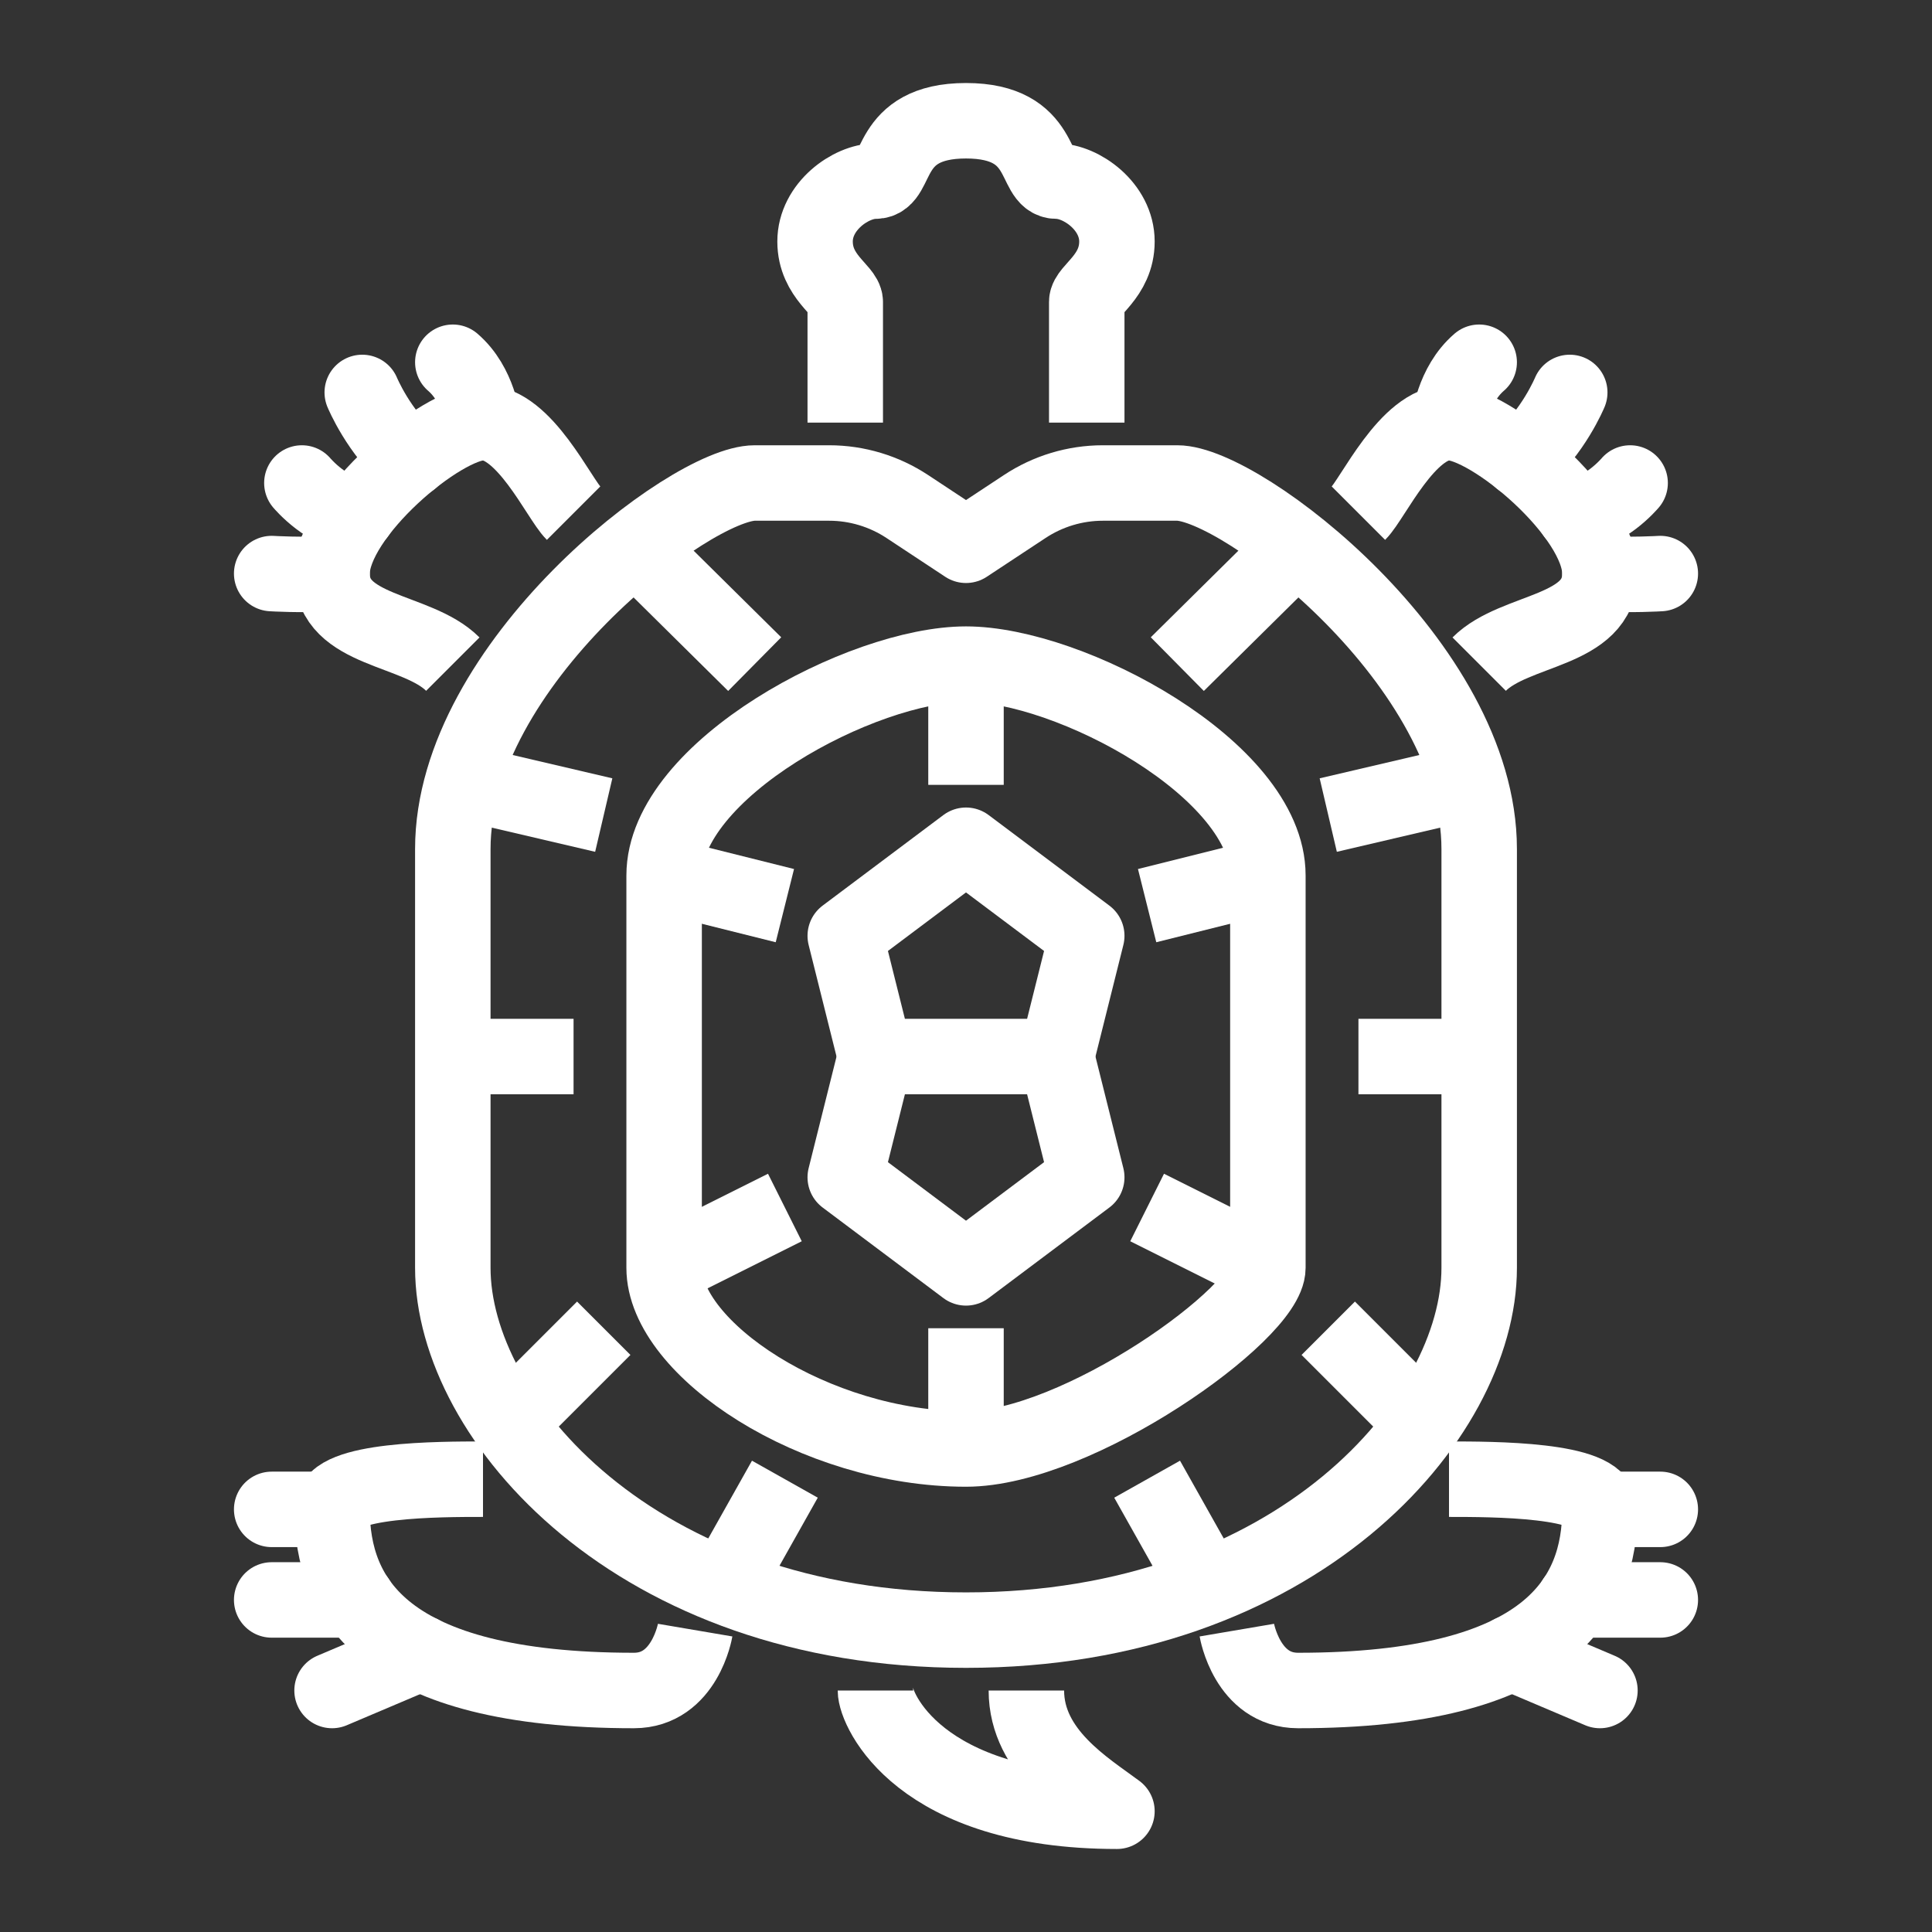
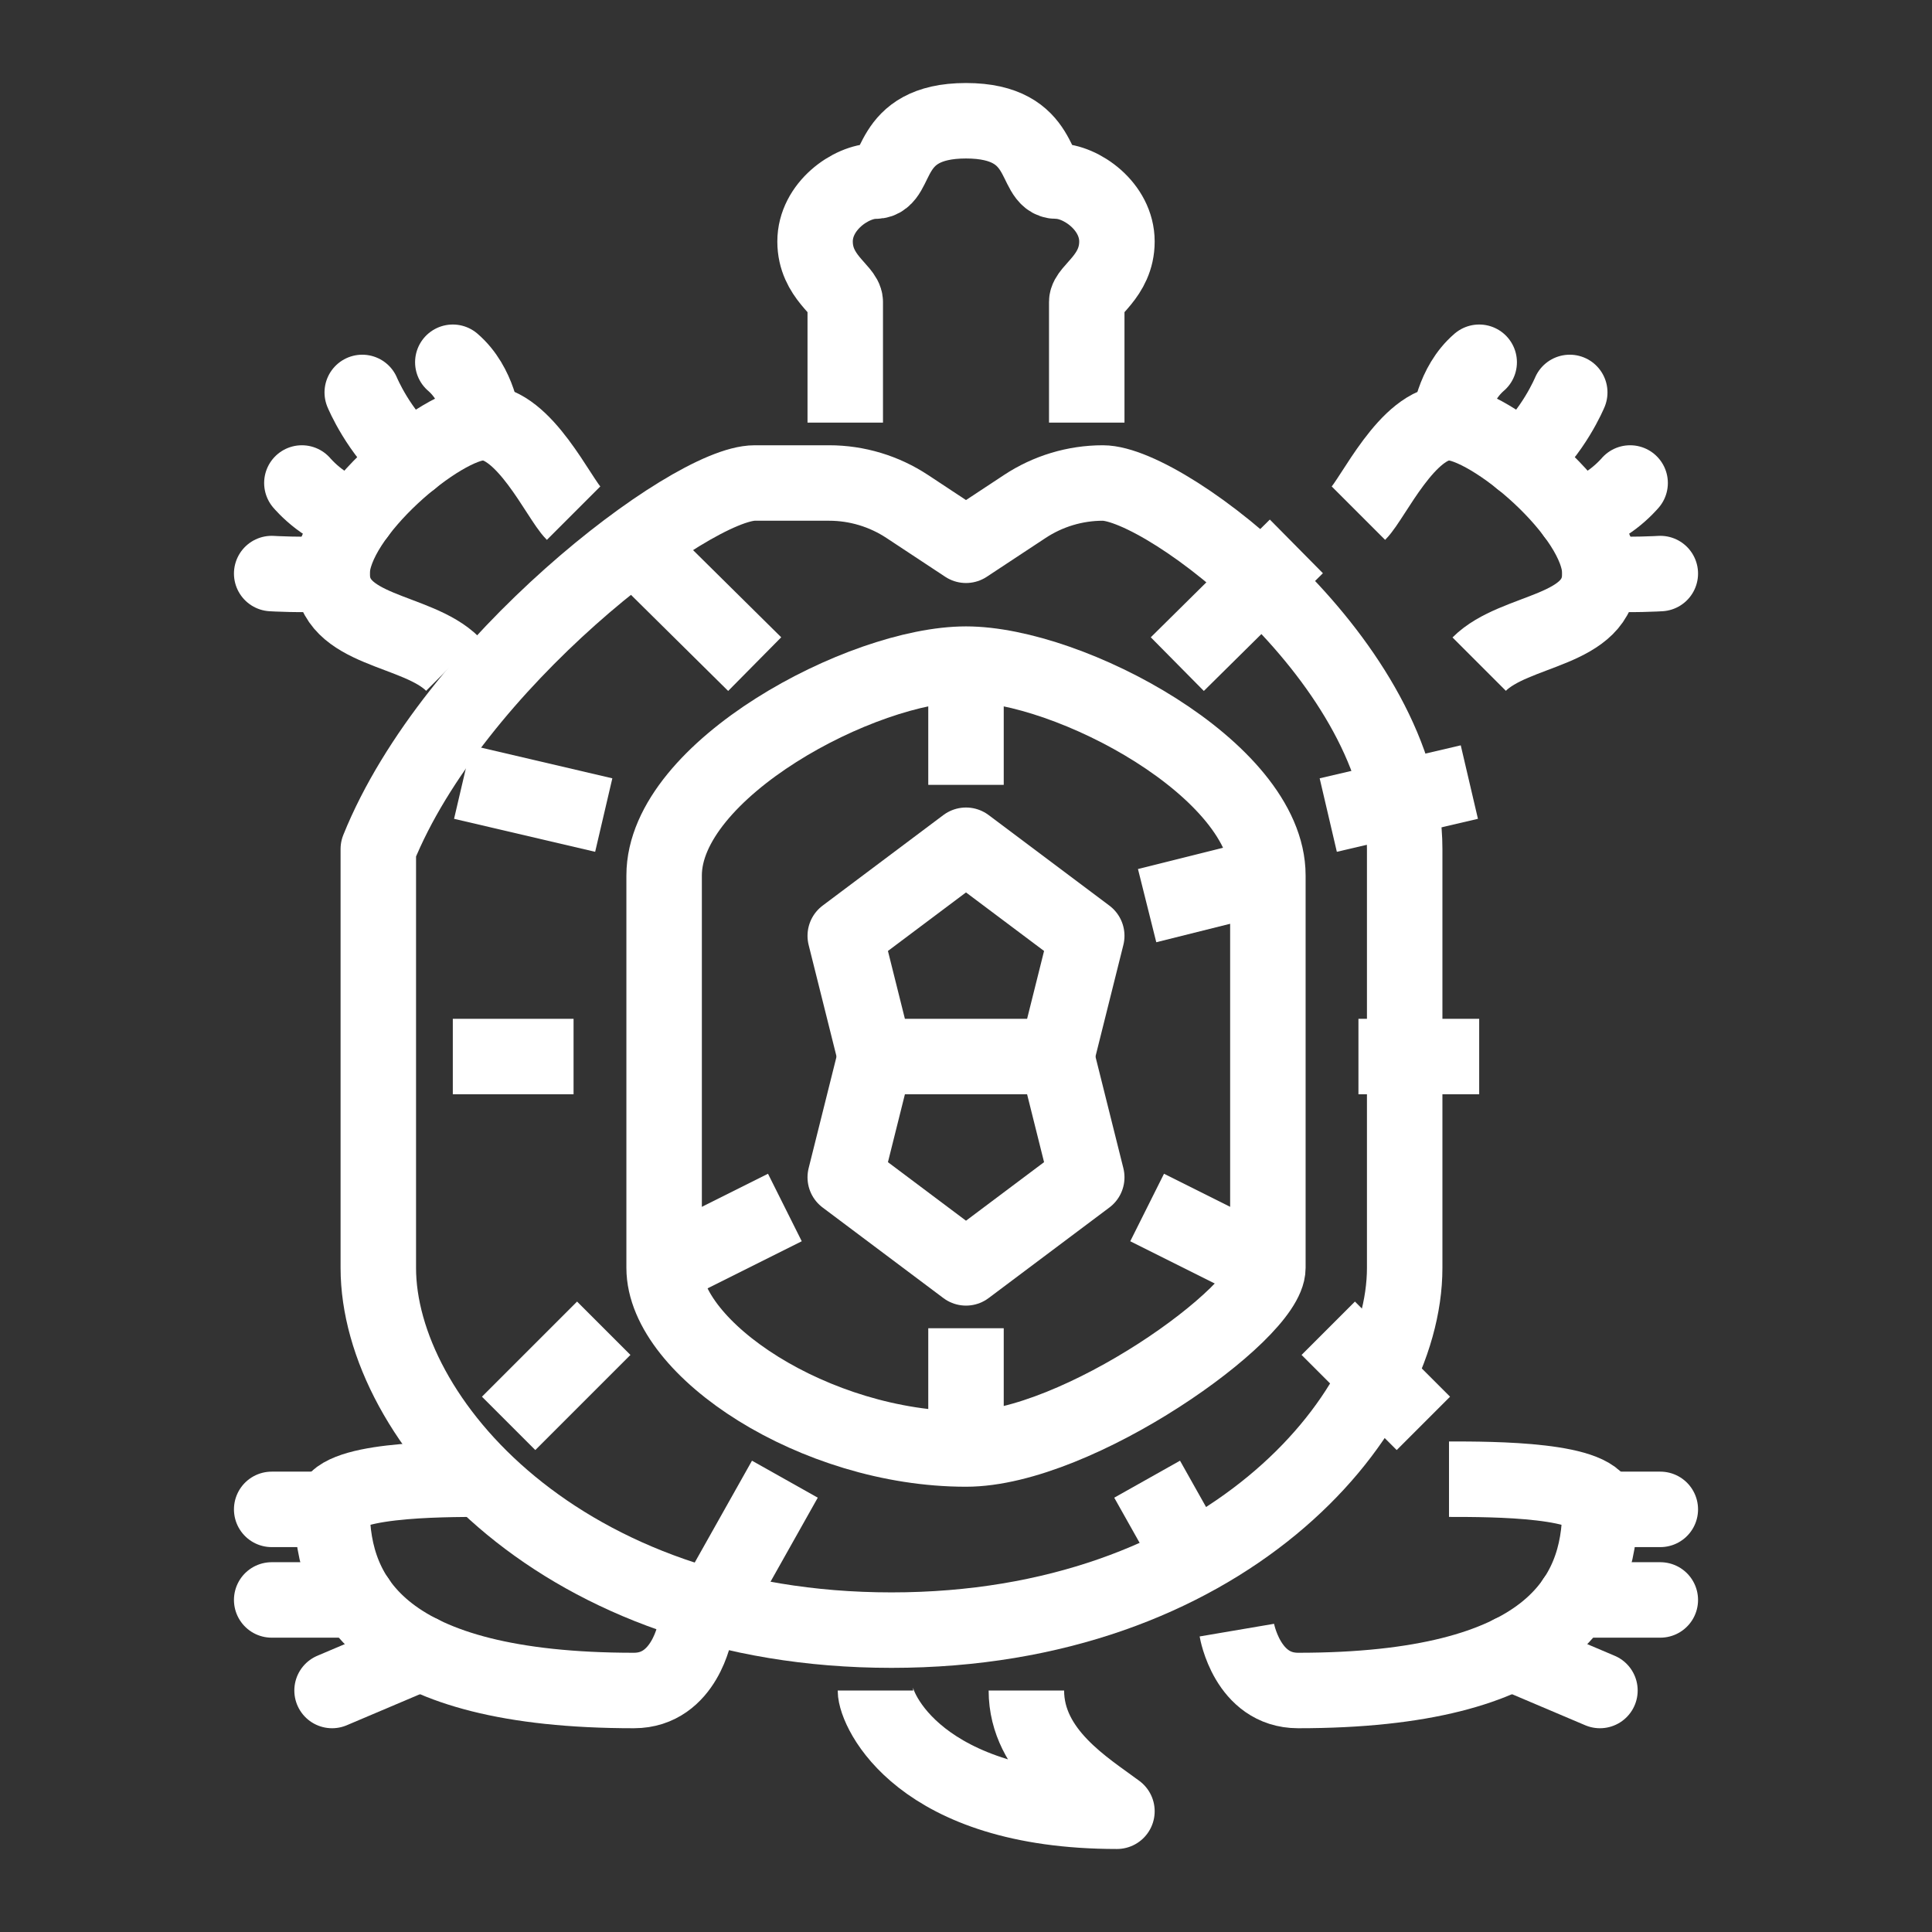
<svg xmlns="http://www.w3.org/2000/svg" height="64px" id="Image" style="enable-background:new 0 0 64 64;" version="1.1" viewBox="0 0 64 64" width="64px" xml:space="preserve">
  <rect x="0" y="0" width="64" height="64" fill="#333333" stroke="none" />
  <g>
    <path d="M28,14c0,0,0-3.625,0-4   s-1-0.835-1-2s1.188-2,2-2s0.313-2,3-2s2.188,2,3,2s2,0.835,2,2s-1,1.625-1,2s0,4,0,4" style="fill:none;stroke:#ffffff;stroke-width:2.5;stroke-linejoin:round;stroke-miterlimit:10;" />
-     <path d="M32,18.063l1.946-1.284   C34.713,16.272,35.613,16,36.532,16C37.698,16,39,16,39,16c2.125,0,10,6,10,12.125c0,0,0,9.75,0,13.875c0,5-6.063,12-17,12   s-17-7-17-12c0-4.125,0-13.875,0-13.875C15,22,22.875,16,25,16c0,0,1.302,0,2.468,0c0.919,0,1.819,0.272,2.586,0.778L32,18.063z" style="fill:none;stroke:#ffffff;stroke-width:2.5;stroke-linejoin:round;stroke-miterlimit:10;" />
+     <path d="M32,18.063l1.946-1.284   C34.713,16.272,35.613,16,36.532,16c2.125,0,10,6,10,12.125c0,0,0,9.75,0,13.875c0,5-6.063,12-17,12   s-17-7-17-12c0-4.125,0-13.875,0-13.875C15,22,22.875,16,25,16c0,0,1.302,0,2.468,0c0.919,0,1.819,0.272,2.586,0.778L32,18.063z" style="fill:none;stroke:#ffffff;stroke-width:2.5;stroke-linejoin:round;stroke-miterlimit:10;" />
    <path d="M32,22c3.438,0,10,3.5,10,7   v13c0,1.5-6.313,6-10,6c-5,0-10-3.313-10-6V29C22,25.5,28.563,22,32,22z" style="fill:none;stroke:#ffffff;stroke-width:2.5;stroke-linejoin:round;stroke-miterlimit:10;" />
    <line style="fill:none;stroke:#ffffff;stroke-width:2.5;stroke-linejoin:round;stroke-miterlimit:10;" x1="42.944" x2="39" y1="18.1" y2="22" />
    <line style="fill:none;stroke:#ffffff;stroke-width:2.5;stroke-linejoin:round;stroke-miterlimit:10;" x1="21.056" x2="25" y1="18.1" y2="22" />
    <line style="fill:none;stroke:#ffffff;stroke-width:2.5;stroke-linejoin:round;stroke-miterlimit:10;" x1="44" x2="48.674" y1="27" y2="25.907" />
    <line style="fill:none;stroke:#ffffff;stroke-width:2.5;stroke-linejoin:round;stroke-miterlimit:10;" x1="20" x2="15.326" y1="27" y2="25.907" />
    <line style="fill:none;stroke:#ffffff;stroke-width:2.5;stroke-linejoin:round;stroke-miterlimit:10;" x1="45" x2="49" y1="35" y2="35" />
    <line style="fill:none;stroke:#ffffff;stroke-width:2.5;stroke-linejoin:round;stroke-miterlimit:10;" x1="19" x2="15" y1="35" y2="35" />
    <polygon points="32,28 36,31 35,35    29,35 28,31  " style="fill:none;stroke:#ffffff;stroke-width:2.5;stroke-linejoin:round;stroke-miterlimit:10;" />
    <polyline points="35,35 36,39    32,42 28,39 29,35  " style="fill:none;stroke:#ffffff;stroke-width:2.5;stroke-linejoin:round;stroke-miterlimit:10;" />
    <line style="fill:none;stroke:#ffffff;stroke-width:2.5;stroke-linejoin:round;stroke-miterlimit:10;" x1="32" x2="32" y1="22" y2="26" />
    <line style="fill:none;stroke:#ffffff;stroke-width:2.5;stroke-linejoin:round;stroke-miterlimit:10;" x1="42" x2="38" y1="29" y2="30" />
-     <line style="fill:none;stroke:#ffffff;stroke-width:2.5;stroke-linejoin:round;stroke-miterlimit:10;" x1="22" x2="26" y1="29" y2="30" />
    <line style="fill:none;stroke:#ffffff;stroke-width:2.5;stroke-linejoin:round;stroke-miterlimit:10;" x1="32" x2="32" y1="44" y2="48" />
    <line style="fill:none;stroke:#ffffff;stroke-width:2.5;stroke-linejoin:round;stroke-miterlimit:10;" x1="42" x2="38" y1="42" y2="40" />
    <line style="fill:none;stroke:#ffffff;stroke-width:2.5;stroke-linejoin:round;stroke-miterlimit:10;" x1="22" x2="26" y1="42" y2="40" />
    <line style="fill:none;stroke:#ffffff;stroke-width:2.5;stroke-linejoin:round;stroke-miterlimit:10;" x1="40" x2="38" y1="52.557" y2="49" />
    <line style="fill:none;stroke:#ffffff;stroke-width:2.5;stroke-linejoin:round;stroke-miterlimit:10;" x1="24" x2="26" y1="52.557" y2="49" />
    <line style="fill:none;stroke:#ffffff;stroke-width:2.5;stroke-linejoin:round;stroke-miterlimit:10;" x1="47.151" x2="44" y1="47.151" y2="44" />
    <line style="fill:none;stroke:#ffffff;stroke-width:2.5;stroke-linejoin:round;stroke-miterlimit:10;" x1="16.849" x2="20" y1="47.151" y2="44" />
    <path d="M45,17   c0.488-0.488,1.625-3,3-3s5,3.05,5,5s-2.808,1.808-4,3" style="fill:none;stroke:#ffffff;stroke-width:2.5;stroke-linejoin:round;stroke-miterlimit:10;" />
    <path d="M19,17   c-0.488-0.488-1.625-3-3-3s-5,3.05-5,5s2.808,1.808,4,3" style="fill:none;stroke:#ffffff;stroke-width:2.5;stroke-linejoin:round;stroke-miterlimit:10;" />
    <path d="   M48,14c0,0,0.125-1.25,1-2" style="fill:none;stroke:#ffffff;stroke-width:2.5;stroke-linecap:round;stroke-linejoin:round;stroke-miterlimit:10;" />
    <path d="   M16,14c0,0-0.125-1.25-1-2" style="fill:none;stroke:#ffffff;stroke-width:2.5;stroke-linecap:round;stroke-linejoin:round;stroke-miterlimit:10;" />
    <path d="   M52,13c0,0-0.547,1.324-1.617,2.225" style="fill:none;stroke:#ffffff;stroke-width:2.5;stroke-linecap:round;stroke-linejoin:round;stroke-miterlimit:10;" />
    <path d="   M12,13c0,0,0.547,1.324,1.617,2.225" style="fill:none;stroke:#ffffff;stroke-width:2.5;stroke-linecap:round;stroke-linejoin:round;stroke-miterlimit:10;" />
    <path d="   M54,16c0,0-0.882,1.051-1.847,1.025" style="fill:none;stroke:#ffffff;stroke-width:2.5;stroke-linecap:round;stroke-linejoin:round;stroke-miterlimit:10;" />
    <path d="   M10,16c0,0,0.882,1.051,1.847,1.025" style="fill:none;stroke:#ffffff;stroke-width:2.5;stroke-linecap:round;stroke-linejoin:round;stroke-miterlimit:10;" />
    <path d="   M55,19c0,0-1,0.063-2,0" style="fill:none;stroke:#ffffff;stroke-width:2.5;stroke-linecap:round;stroke-linejoin:round;stroke-miterlimit:10;" />
    <path d="M9,19   c0,0,1,0.063,2,0" style="fill:none;stroke:#ffffff;stroke-width:2.5;stroke-linecap:round;stroke-linejoin:round;stroke-miterlimit:10;" />
    <path d="M29,56c0,0.625,1.438,4,8,4   c-1-0.75-3-1.933-3-4" style="fill:none;stroke:#ffffff;stroke-width:2.5;stroke-linejoin:round;stroke-miterlimit:10;" />
    <path d="M40.972,54   c0,0,0.34,2,2.028,2c8.313,0,10-3.063,10-6c0-1-3.563-1-5-1" style="fill:none;stroke:#ffffff;stroke-width:2.5;stroke-linejoin:round;stroke-miterlimit:10;" />
    <path d="M23.028,54   c0,0-0.34,2-2.028,2c-8.313,0-10-3.063-10-6c0-1,3.563-1,5-1" style="fill:none;stroke:#ffffff;stroke-width:2.5;stroke-linejoin:round;stroke-miterlimit:10;" />
    <line style="fill:none;stroke:#ffffff;stroke-width:2.5;stroke-linecap:round;stroke-linejoin:round;stroke-miterlimit:10;" x1="53" x2="55" y1="50" y2="50" />
    <line style="fill:none;stroke:#ffffff;stroke-width:2.5;stroke-linecap:round;stroke-linejoin:round;stroke-miterlimit:10;" x1="11" x2="9" y1="50" y2="50" />
    <path d="   M52.16,53c0.42,0,1.63,0,2.84,0" style="fill:none;stroke:#ffffff;stroke-width:2.5;stroke-linecap:round;stroke-linejoin:round;stroke-miterlimit:10;" />
    <path d="   M11.84,53c-0.42,0-1.63,0-2.84,0" style="fill:none;stroke:#ffffff;stroke-width:2.5;stroke-linecap:round;stroke-linejoin:round;stroke-miterlimit:10;" />
    <line style="fill:none;stroke:#ffffff;stroke-width:2.5;stroke-linecap:round;stroke-linejoin:round;stroke-miterlimit:10;" x1="50.065" x2="53" y1="54.755" y2="56" />
    <line style="fill:none;stroke:#ffffff;stroke-width:2.5;stroke-linecap:round;stroke-linejoin:round;stroke-miterlimit:10;" x1="13.935" x2="11" y1="54.755" y2="56" />
  </g>
</svg>